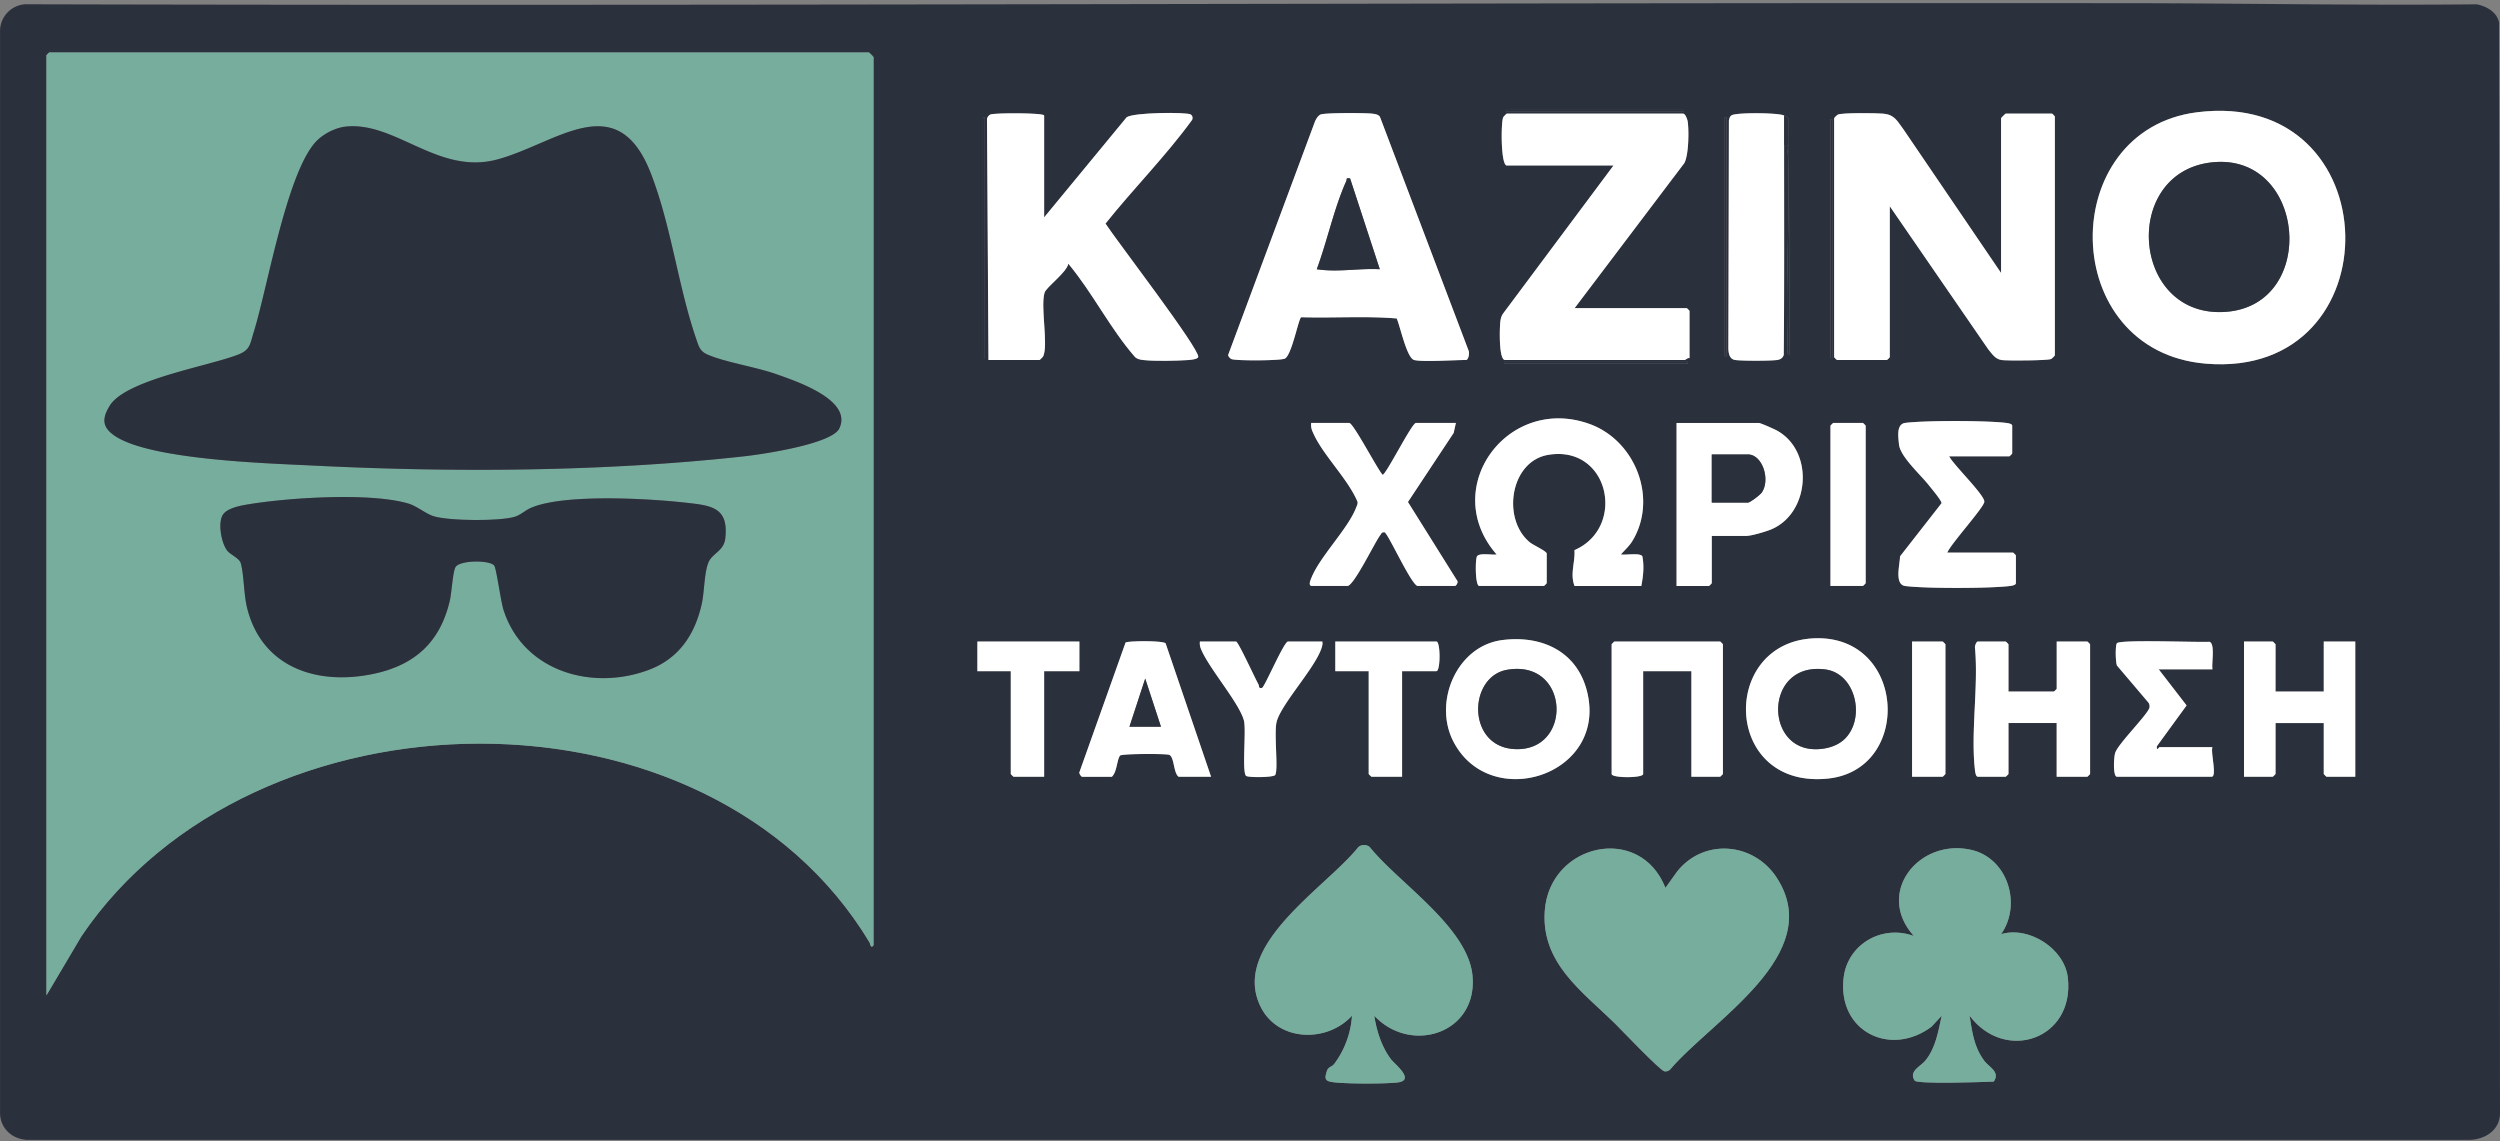
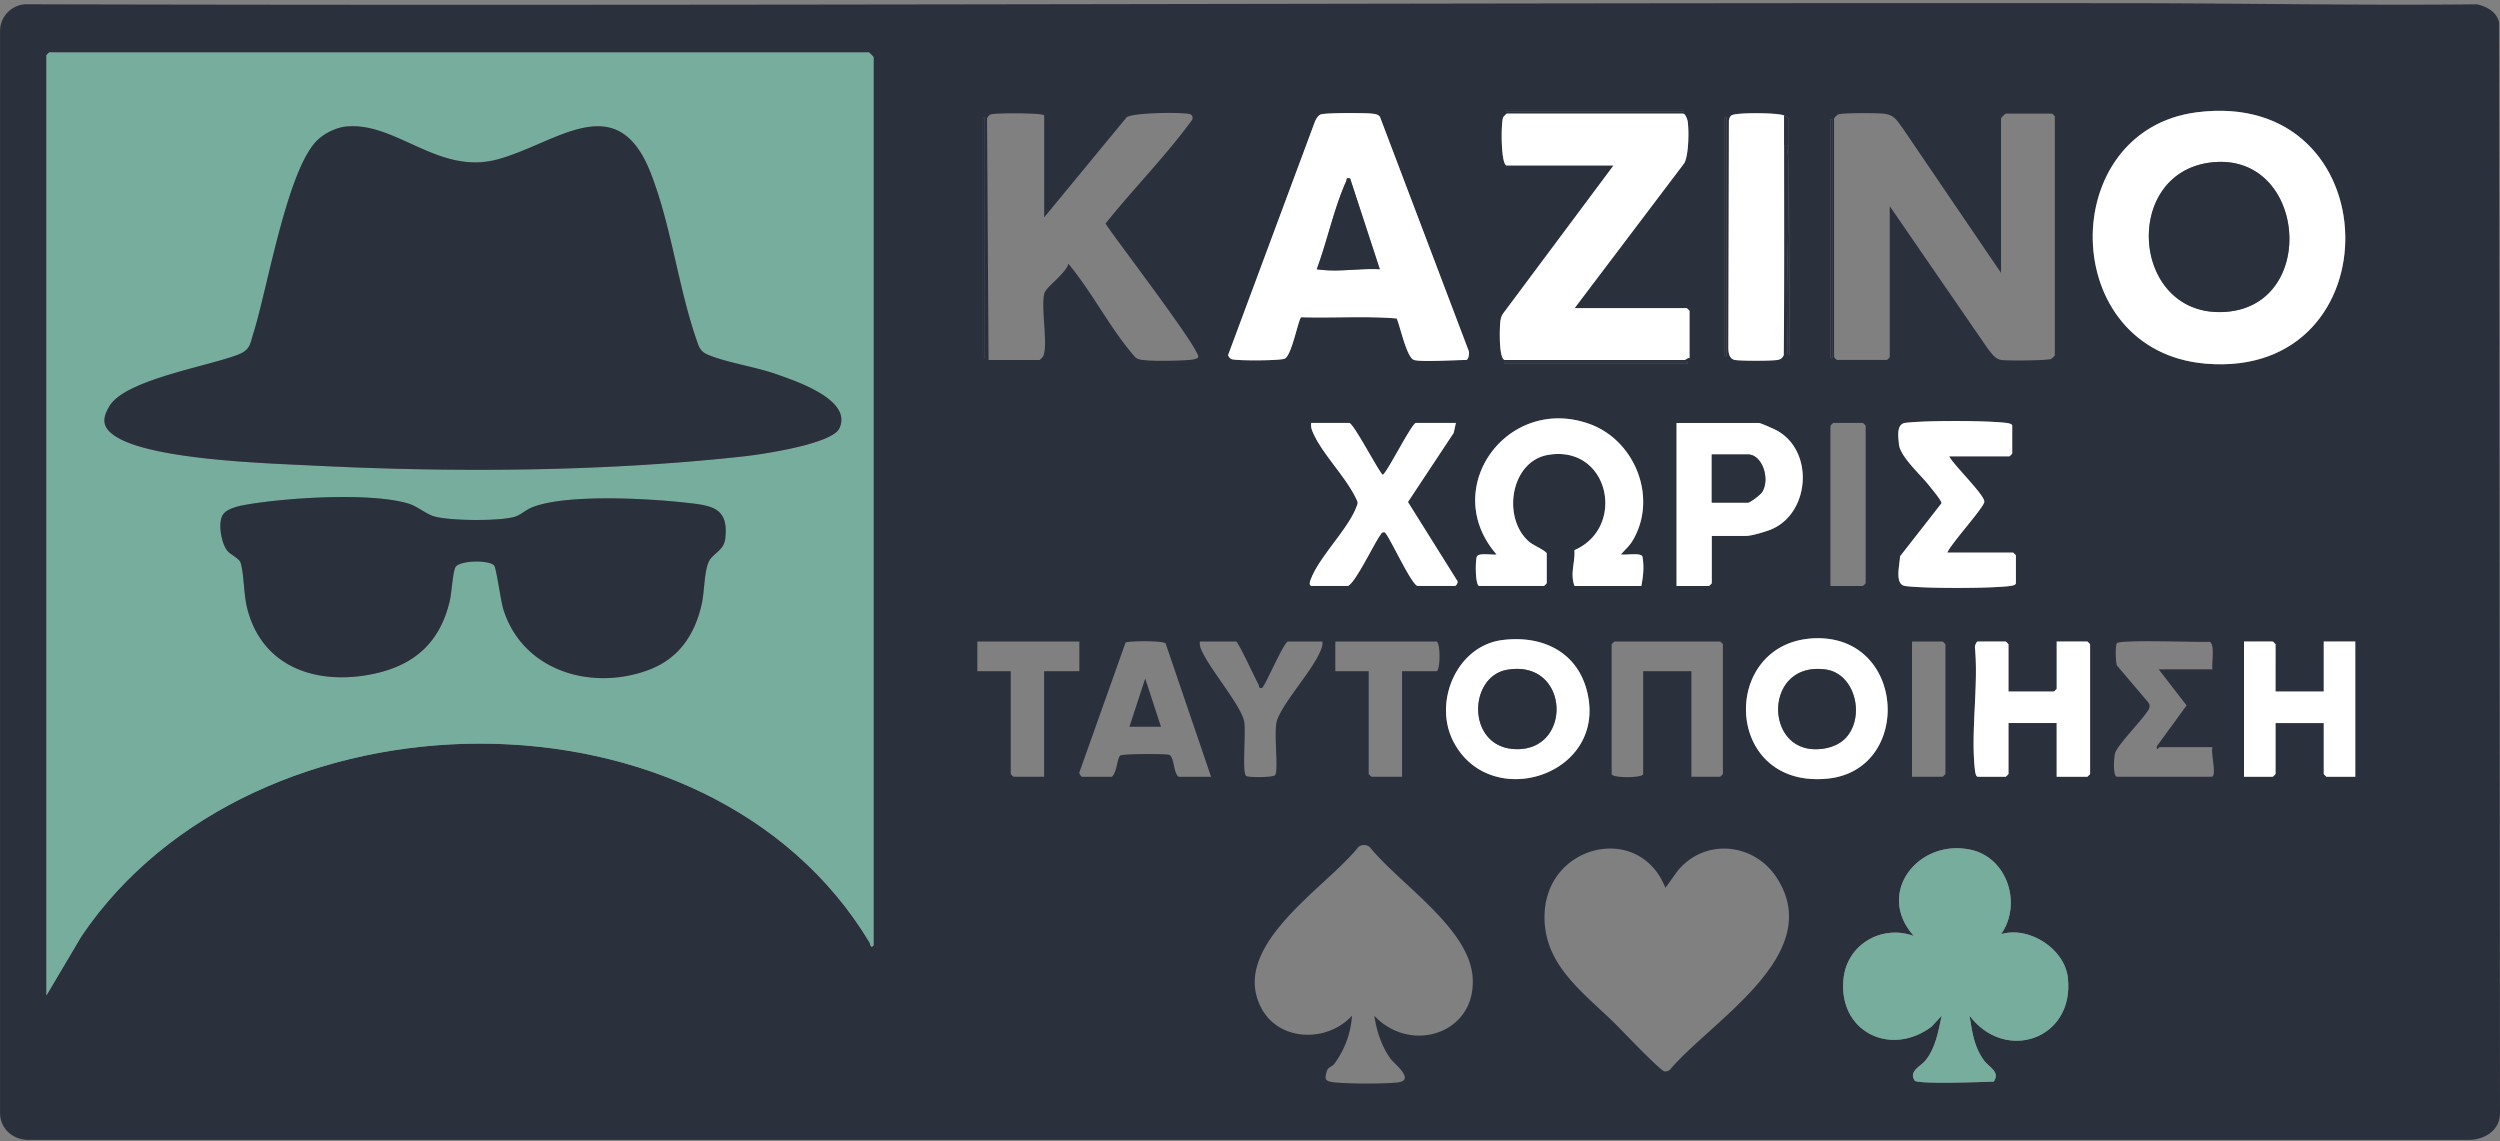
<svg xmlns="http://www.w3.org/2000/svg" width="563" height="257" fill="none">
  <rect width="100%" height="100%" fill="#808080" stroke="none" />
  <g clip-path="url(#a)">
    <path fill="#2B303D" d="M479.32.72c26.1.02 52.31.53 78.45.25 2.19.45 4.6 1.75 5.02 4.16l.21 245.52c.02 3.82-3.35 5.99-6.9 6.05H6.07c-3.35-.17-6.03-2.61-6.06-6.05V7.01A6.05 6.05 0 0 1 5.63.96c157.89.42 315.85-.38 473.69-.24Zm-282.6 212.16V12.87c0-.08-.97-1.05-1.04-1.05H11.08c-.04 0-.62.58-.62.63v211.7l7.84-13.24c38.66-57.36 141.36-58.95 177.54 1.37.14.23.22 1.46.88.6Zm182.5-188.13h-40.09v.42h40.1v-.42Zm115.59.53c-31.86 4-31.52 53.86 1.99 56.62 42.67 3.5 41.6-62.1-2-56.62Zm-259.67.73c0-.61-11.27-.62-12.1-.21-.36.17-.65.54-.76.92l.34 54.35h11.48c.07 0 .74-.64.83-.84 1.18-2.53-.64-11.15.3-14.3.39-1.28 5.06-4.62 5.35-6.55 5.53 6.63 9.38 14.57 15.05 21.05.55.48 1.15.57 1.85.65 2.5.3 7.44.18 10.05 0 .51-.02 2.2-.16 2.31-.68.39-1.79-18.63-26.53-20.88-30.05 6.34-7.93 13.58-15.2 19.53-23.39.15-.46.1-.9-.34-1.18-.83-.55-12.78-.5-14.43.63l-18.57 22.54V26.01Zm83.32 55.06c1.78.49 9.2 0 11.7 0 .54 0 .85-1.63.53-2.2L310.75 26.3c-.43-.6-1.21-.64-1.9-.72-1.57-.16-10.52-.2-11.48.22-.57.26-1.04 1.07-1.27 1.65l-19.53 52.52c.06.32.45.74.75.89.93.42 11 .38 12.02-.1 1.58-.75 3.1-9.15 3.7-9.32 7.14.22 14.46-.3 21.5.28.78 1.72 2.25 8.88 3.92 9.35Zm36.13-11.68 24.72-32.66c.98-1.81 1.06-7.16.77-9.28-.07-.56-.53-1.86-1.06-1.86h-39.68c-.07 0-.73.64-.82.84-.52 1.1-.57 10.84.82 10.84h24.02l-24.87 33.35c-.4.6-.54 1.2-.62 1.89-.16 1.34-.37 8.56 1.05 8.56h40.51c.14 0 .64-.55 1.05-.42V70.01c0-.04-.58-.62-.63-.62h-25.27ZM401.77 26c-1.29-.63-10.75-.72-11.83-.04-.41.26-.5.73-.6 1.16l-.12 51.24c.02 1.12.21 2.46 1.48 2.7 1.27.22 8.32.22 9.6-.02.68-.13 1.16-.43 1.39-1.11.15-15.75.08-31.52.08-47.26 1.27-.24.8.63.84 1.44.58 14.6-.6 29.63 0 44.24.02.5-.32 1.55.41 1.45l-.2-52.98c-.26-.4-.64-.63-1.05-.83Zm11.27.62v53.81c0 .05.58.63.63.63h11.28c.04 0 .62-.58.62-.63v-34l22.2 32.26c.91 1.08 1.56 2.2 3.05 2.39 1.34.18 10.3.12 11.08-.24.2-.1.85-.75.85-.82V26.2c0-.04-.58-.62-.63-.62h-10.44c-.08 0-1.05.97-1.05 1.04v34.83L428.6 29.04c-1.4-1.88-1.96-3.2-4.48-3.45-1.54-.14-9.29-.22-10.22.21-.2.1-.8.69-.84.83ZM221.78 80.65V26.42h-.42v54.23h.42Zm167.05-.42v-53.8h-.42v53.8h.42Zm23.8.42V26.84h-.41v53.81h.42Zm-32.57.84h-41.35v.41h41.35v-.41Zm-46.98 50.47h14.62c.04 0 .62-.58.62-.63v-6.67c0-.52-3.07-1.93-3.77-2.5-6.4-5.22-4.48-18.27 4.08-19.72 13.75-2.33 17.7 16.31 5.94 21.45.18 2.78-1.04 5.35.01 8.07h15.04c.43-2.19.69-4.47.23-6.7-.56-.81-3.74-.2-4.82-.4.85-.98 1.89-1.9 2.59-3.04 5.8-9.58.65-22.65-9.7-26.35-18.47-6.6-33.88 14.54-20.88 29.4-1.03.16-3.85-.4-4.4.39-.43.6-.44 6.43.44 6.7Zm-5.22-36.71h-8.98c-.94 0-6.75 11.7-7.52 11.67-1.24-1.35-6.58-11.67-7.52-11.67h-8.56c-.09.73.05 1.3.33 1.97 2.09 5.05 7.9 10.52 10.11 15.79.09.5-.15.88-.32 1.3-1.81 4.77-8.13 10.98-10.07 15.82-.16.4-.84 1.83.16 1.83h7.94c1.46 0 6.1-9.73 7.38-11.4.32-.42.3-.7.96-.7.72 0 6.14 12.1 7.53 12.1h8.35c.25 0 .88-.86.45-1.28l-11.04-17.63 10.32-15.57.48-2.23Zm57.63 25.45h7.73c1.16 0 4.41-.96 5.63-1.47 8.72-3.62 9.75-17.52 1.39-22.23a31.47 31.47 0 0 0-4.1-1.75h-18.58v36.71h7.3c.05 0 .63-.58.63-.62V120.7Zm26.73 11.26h7.3c.05 0 .63-.58.63-.63V95.88c0-.05-.58-.63-.62-.63h-6.68c-.05 0-.63.58-.63.63v36.08Zm26.73-29.2h13.57c.05 0 .63-.58.63-.63v-6.25c0-.46-1.02-.6-1.44-.65-4.57-.53-18.05-.55-22.6 0-2.06.25-1.63 2.96-1.46 4.84.26 2.74 4.8 6.78 6.69 9.17.54.68 2.98 3.57 2.89 4.1l-9.35 11.96c-.04 2-1.32 6.37 1.23 6.68 4.68.58 18.72.55 23.43 0 .42-.05 1.44-.19 1.44-.64v-6.26c0-.05-.58-.63-.63-.63h-14.83c.82-2 8.3-10.21 8.35-11.45.05-1.56-6.92-8.26-7.93-10.24Zm-30.14 40.98c-21.6.62-20.91 33.98 2.78 31.6 19.13-1.93 17.7-32.2-2.78-31.6Zm-70.61.42c-10.15 1.37-15.48 13.93-10.92 22.8 8.27 16.11 34.88 7.62 30.1-11.3-2.29-9.1-10.4-12.68-19.19-11.5Zm-95.12.31H220.1v6.68h7.52v23.15c0 .04.58.62.62.62h6.9v-23.77h7.93v-6.68Zm29.65 30.45L262.5 144.9c-.57-.68-8.74-.58-9.03-.17l-10.39 29.2c-.09.34.44 1 .62 1h6.68c1.17-1.03 1.1-3.71 1.84-4.75.31-.46 10.26-.46 11.05-.2 1.22.41.94 4.09 2.15 4.95h7.31Zm5.64-30.45h-8.15c-.07.6 0 1.1.23 1.65 1.76 4.35 8.68 12.2 9.7 16.18.54 2.11-.52 11.74.49 12.44.56.4 6.13.36 6.53-.2.79-1.14-.36-9.71.37-12.15 1.21-4.07 8.38-11.7 10.02-16.27.2-.57.33-1.04.23-1.65h-7.72c-.92 0-5.27 10.28-5.86 10.44-.84.22-.58-.4-.82-.83-.76-1.31-4.45-9.43-5.02-9.6Zm37.38 6.68h7.72c.95 0 .95-6.68 0-6.68h-22.76v6.68h7.52v23.15c0 .04.58.62.63.62h6.89v-23.77Zm65.15 23.77h6.47c.05 0 .63-.58.63-.62v-29.2c0-.05-.58-.63-.63-.63h-23.8c-.05 0-.63.58-.63.63v29.2c0 .95 7.1.95 7.1 0v-23.15h10.86v23.77Zm49.7 0h6.88c.05 0 .63-.58.63-.62v-29.2c0-.05-.58-.63-.63-.63h-6.89v30.45Zm21.71-19.18V145.1c0-.05-.58-.63-.63-.63h-6.26c-.35 0-.74 1.01-.65 1.44.8 8.7-1 19.09 0 27.57.05.43.2 1.44.65 1.44h6.26c.05 0 .63-.58.63-.62v-11.47h10.86v12.1h6.89c.05 0 .63-.59.63-.63v-29.2c0-.05-.58-.63-.63-.63h-6.89v10.64c0 .04-.58.63-.63.63h-10.23Zm45.94-5.01c-.25-1.27.65-5.76-.68-6.2-2.52.17-20.22-.57-20.85.34-.38.54-.3 4.29.03 5.02l7.1 8.36c.2.3.26.65.23 1.01-.14 1.39-7 8.12-7.73 10.26-.33.95-.56 5.4.4 5.4h21.3c1.28 0-.28-5.62.2-6.67h-11.9c-.17 0-.73 1.07-.62-.2l6.69-9.19-6.28-8.13h12.11Zm14.2 5V145.1c0-.05-.58-.63-.63-.63h-6.47v30.45h6.47c.05 0 .63-.58.63-.62v-11.47h10.86v11.47c0 .04.58.62.63.62h6.47v-30.45h-7.1v11.27h-10.86Zm-202.97 73c8.24 8.82 23.3 4 22.13-8.96-1-10.95-16.62-20.9-23.15-29.02-.74-.6-1.81-.6-2.55 0-7.28 9.15-28.74 22-22.07 35.86 3.85 7.98 14.96 8.33 20.63 2.12a20.39 20.39 0 0 1-3.98 10.84c-.5.71-1.37.63-1.68 1.64-.45 1.46-.55 2.15.95 2.43 2.65.48 12.18.47 14.96.13 4.1-.5-.65-4.14-1.48-5.23-2.08-2.77-3.24-6.4-3.75-9.8Zm65.57-28.78c-5.74-14.58-26.1-9.98-27.17 5.2-.82 11.68 8.32 18.01 15.7 25.24 1.52 1.5 10.35 10.8 11.28 10.88.48.05.9-.09 1.25-.41 9.35-11.06 35.24-25.95 24-43.21-5.16-7.93-16.31-8.94-22.36-1.46l-2.7 3.76Zm75.6 10.43c4.71-6.7 1.5-17.1-6.69-18.98-11.8-2.72-21.75 9.67-12.95 19.4-7.13-2.64-14.94 1.78-15.83 9.43-1.4 11.97 10.46 17.94 19.79 11l2.3-2.5c-.77 3.52-1.36 7.37-3.76 10.21-1.01 1.2-3.75 2.34-2.31 4.42.56.82 15.61.32 17.8.2 1.48-2.19-1.03-3.2-2.1-4.62-2.34-3.1-2.76-6.47-3.35-10.2 7.97 10.63 23.67 5.35 22.13-8.56-.73-6.51-8.74-11.69-15.04-9.8Z" />
    <path fill="#76AD9D" d="M196.72 212.88c-.66.86-.74-.37-.88-.6-36.18-60.32-138.88-58.73-177.54-1.37l-7.84 13.24V12.45c0-.05.58-.63.62-.63h184.6c.07 0 1.04.97 1.04 1.05v200.01ZM77.17 28.61c-1.85.3-4.16 1.54-5.54 2.8-6.89 6.34-11.39 33.57-14.52 43.49-.8 2.53-.7 3.86-3.41 4.93-6.53 2.6-25.34 5.63-28.98 11.52-1.75 2.85-1.76 4.8 1.05 6.75 7.89 5.47 34.42 6.23 44.62 6.74 31.72 1.6 65.73 1.4 97.3-2.09 3.87-.42 19.59-2.74 21.3-6.24 3.16-6.47-9.94-10.74-14.08-12.22-4.73-1.68-11.55-2.68-15.6-4.45-1.67-.73-1.93-1.79-2.47-3.36-4.13-11.93-5.6-25.33-10.23-37.34-7.6-19.71-21.2-6.87-34.58-3.24-13.59 3.68-23.31-9.1-34.86-7.3Zm-26.9 87.21c-1.27 1.79-.44 6.49.92 8.2.73.91 2.72 1.69 3.03 2.81.76 2.64.65 7.03 1.47 10.22 3.43 13.45 16 17.4 28.63 14.66 9.22-2 14.82-7.2 16.98-16.4.43-1.85.66-6.33 1.25-7.52.83-1.68 7.78-1.7 8.76-.41.48.64 1.47 8.1 2.1 10 4.49 13.95 20.19 18.33 33 13.36 6.6-2.57 10.1-7.97 11.62-14.68.62-2.78.54-6.96 1.5-9.35.82-2.1 3.45-2.58 3.8-5.38.86-7.15-3.19-7.49-9-8.14-8.36-.94-27.36-2.02-34.74 1.17-1.23.53-2.2 1.5-3.48 1.95-3.15 1.12-15.5 1.03-18.65-.12-1.85-.68-3.56-2.22-5.54-2.8-8.6-2.54-27.45-1.3-36.5.27-1.55.27-4.2.82-5.15 2.16Z" />
-     <path fill="#fff" d="M413.05 26.63c.04-.14.65-.74.85-.82.93-.44 8.68-.36 10.22-.21 2.51.24 3.08 1.57 4.48 3.45l22.04 32.42V26.63c0-.07.97-1.04 1.05-1.04h10.44c.04 0 .62.58.62.62v53.82c0 .07-.64.73-.84.82-.78.36-9.75.41-11.09.24-1.49-.2-2.13-1.32-3.04-2.39l-22.2-32.25v34c0 .04-.58.62-.63.62h-11.27c-.05 0-.63-.58-.63-.63v-53.8Z" />
-     <path fill="#76AD9D" d="m375.05 199.95 2.7-3.76c6.05-7.48 17.2-6.47 22.37 1.46 11.24 17.26-14.66 32.15-24 43.2-.36.34-.78.47-1.26.42-.93-.09-9.75-9.38-11.28-10.88-7.38-7.22-16.51-13.56-15.7-25.24 1.07-15.19 21.43-19.78 27.18-5.2Z" />
    <path fill="#fff" d="M494.81 25.28c43.58-5.48 44.66 60.13 1.99 56.62-33.51-2.76-33.85-52.62-1.99-56.62Zm3.35 11.28c-20.66 2.19-18.22 35.36 3.22 33.66 20.82-1.65 17.89-35.9-3.22-33.66Z" />
    <path fill="#76AD9D" d="M450.64 210.38c6.3-1.89 14.31 3.29 15.04 9.8 1.54 13.91-14.17 19.2-22.13 8.55.59 3.74 1 7.12 3.34 10.21 1.08 1.42 3.59 2.43 2.1 4.63-2.18.11-17.22.62-17.8-.21-1.43-2.07 1.3-3.22 2.32-4.42 2.4-2.84 2.99-6.69 3.76-10.2l-2.3 2.48c-9.33 6.95-21.18.98-19.79-11 .9-7.64 8.7-12.06 15.83-9.43-8.8-9.72 1.16-22.1 12.95-19.39 8.18 1.88 11.4 12.28 6.68 18.98Z" />
-     <path fill="#fff" d="M235.14 26v22.95l18.58-22.54c1.64-1.13 13.6-1.18 14.43-.63.43.28.48.71.34 1.18-5.95 8.19-13.2 15.46-19.53 23.39 2.25 3.52 21.26 28.26 20.88 30.04-.12.53-1.8.66-2.31.7-2.61.17-7.55.28-10.06-.01-.7-.09-1.3-.18-1.85-.66-5.66-6.48-9.52-14.41-15.04-21.04-.3 1.93-4.97 5.26-5.35 6.55-.94 3.14.88 11.77-.3 14.3-.1.2-.76.84-.83.84H222.6l-.33-54.35c.1-.38.4-.76.75-.93.84-.4 12.1-.4 12.1.21h.01Z" />
-     <path fill="#76AD9D" d="M309.49 228.73c.5 3.42 1.67 7.04 3.75 9.8.83 1.1 5.59 4.75 1.48 5.24-2.78.33-12.31.35-14.96-.13-1.5-.27-1.4-.97-.95-2.43.3-1 1.17-.93 1.68-1.64a20.4 20.4 0 0 0 3.98-10.84c-5.67 6.21-16.78 5.87-20.63-2.12-6.67-13.85 14.79-26.71 22.07-35.86.74-.6 1.82-.6 2.55 0 6.53 8.13 22.16 18.07 23.15 29.02 1.18 12.96-13.9 17.78-22.13 8.96Z" />
    <path fill="#fff" d="M318.46 81.07c-1.67-.47-3.14-7.62-3.92-9.35-7.04-.59-14.36-.06-21.5-.28-.6.17-2.12 8.57-3.7 9.32-1.01.48-11.09.52-12.02.1-.3-.14-.69-.56-.75-.9l19.53-52.51c.23-.58.7-1.39 1.27-1.65.96-.43 9.91-.38 11.49-.22.68.08 1.46.12 1.9.72l19.93 52.57c.31.57.02 2.2-.54 2.2-2.5 0-9.9.49-11.69 0Zm-14.41-40.88c-1.07-.17-.65.1-.87.59-2.73 6-4.31 13.59-6.64 19.85 4.76.73 9.4-.25 14.2 0l-6.7-20.44ZM354.59 69.39h25.26c.05 0 .63.58.63.62v10.64c-.41-.13-.9.42-1.05.42h-40.5c-1.43 0-1.22-7.22-1.06-8.56.08-.7.22-1.3.62-1.89l24.87-33.35h-24.02c-1.39 0-1.34-9.74-.82-10.84.09-.2.75-.84.82-.84h39.68c.53 0 .99 1.3 1.06 1.86.29 2.12.21 7.47-.77 9.28L354.6 69.4ZM333.08 131.96c-.89-.27-.87-6.1-.44-6.7.55-.8 3.38-.23 4.4-.4-13-14.85 2.41-36 20.88-29.4 10.35 3.7 15.5 16.78 9.7 26.36-.7 1.15-1.73 2.06-2.6 3.04 1.1.19 4.27-.42 4.83.4.45 2.23.2 4.51-.23 6.7h-15.03c-1.06-2.73.16-5.3-.02-8.07 11.77-5.13 7.81-23.78-5.94-21.45-8.56 1.45-10.48 14.5-4.08 19.72.7.57 3.77 1.98 3.77 2.5v6.67c0 .05-.58.63-.63.63h-14.61ZM401.78 26v6.68c0 15.75.07 31.51-.08 47.26-.24.69-.71.99-1.4 1.12-1.27.23-8.31.24-9.59 0-1.28-.23-1.46-1.57-1.48-2.68l.12-51.25c.1-.43.19-.9.6-1.15 1.08-.69 10.54-.6 11.82.03ZM327.86 95.25l-.49 2.23-10.3 15.57 11.03 17.63c.43.42-.2 1.28-.46 1.28h-8.35c-1.39 0-6.8-12.1-7.52-12.1-.67 0-.65.27-.97.7-1.27 1.68-5.91 11.4-7.38 11.4h-7.93c-1 0-.32-1.43-.16-1.83 1.94-4.84 8.25-11.06 10.07-15.81.16-.44.4-.82.32-1.31-2.2-5.27-8.03-10.74-10.12-15.79a3.59 3.59 0 0 1-.32-1.97h8.56c.94 0 6.28 10.32 7.52 11.67.77.02 6.57-11.67 7.51-11.67h8.98ZM385.49 120.7v10.63c0 .05-.58.63-.63.63h-7.3v-36.7h18.58c.35 0 3.5 1.4 4.1 1.74 8.36 4.7 7.33 18.6-1.39 22.23-1.22.5-4.47 1.46-5.63 1.46h-7.73Zm0-7.51h8.14c.46 0 2.76-1.73 3.14-2.3 1.95-2.92.12-8.55-3.14-8.55h-8.14v10.85ZM438.95 102.76c1 1.97 7.98 8.68 7.92 10.23-.04 1.25-7.53 9.45-8.34 11.46h14.83c.04 0 .62.58.62.63v6.25c0 .46-1.02.6-1.44.65-4.7.55-18.75.57-23.43 0-2.54-.31-1.27-4.68-1.22-6.69l9.34-11.96c.1-.53-2.35-3.42-2.89-4.1-1.88-2.39-6.43-6.42-6.69-9.17-.18-1.87-.6-4.58 1.47-4.83 4.55-.56 18.02-.54 22.59 0 .42.05 1.44.19 1.44.64v6.26c0 .05-.58.63-.63.63h-13.57ZM338.2 144.16c8.79-1.18 16.9 2.4 19.19 11.5 4.78 18.92-21.83 27.41-30.1 11.3-4.56-8.87.76-21.43 10.91-22.8Zm1.24 6.67c-8.82 1.5-9.16 17.25 1.56 17.86 13.28.76 12.61-20.28-1.56-17.86ZM408.8 143.74c20.5-.6 21.93 29.67 2.79 31.6-23.69 2.38-24.37-30.98-2.78-31.6Zm6.6 22.7c4.78-4.63 2.56-14.73-4.26-15.67-13.31-1.84-13.95 16.8-3.31 17.9 2.59.26 5.7-.4 7.58-2.24ZM452.31 155.74h10.23c.05 0 .63-.59.63-.63v-10.64h6.89c.05 0 .63.58.63.63v29.2c0 .04-.58.62-.63.62h-6.9v-12.1h-10.85v11.48c0 .04-.58.62-.63.62h-6.26c-.46 0-.6-1.01-.65-1.44-1-8.48.8-18.87 0-27.57-.09-.42.3-1.44.65-1.44h6.26c.05 0 .63.58.63.63v10.64ZM512.45 155.74h10.86v-11.27h7.1v30.45h-6.48c-.04 0-.62-.58-.62-.62v-11.47h-10.86v11.47c0 .04-.58.62-.63.62h-6.47v-30.45h6.47c.05 0 .63.58.63.63v10.64Z" />
-     <path fill="#fff" d="M380.9 174.92v-23.77h-10.86v23.15c0 .95-7.1.95-7.1 0v-29.2c0-.05.58-.63.63-.63h23.8c.05 0 .63.58.63.63v29.2c0 .04-.58.62-.63.62h-6.47ZM272.73 174.92h-7.3c-1.21-.86-.94-4.54-2.16-4.94-.78-.27-10.73-.27-11.05.19-.73 1.04-.67 3.72-1.84 4.76h-6.68c-.18 0-.7-.67-.62-1.02l10.39-29.19c.29-.4 8.46-.5 9.03.17l10.23 30.03Zm-11.28-11.26-3.55-10.85-3.55 10.85h7.1ZM498.25 150.73h-12.11l6.28 8.13-6.69 9.19c-.1 1.27.45.2.62.2h11.9c-.48 1.05 1.08 6.67-.2 6.67h-21.3c-.95 0-.73-4.45-.4-5.4.73-2.14 7.6-8.87 7.73-10.26.03-.36-.03-.7-.23-1.01l-7.1-8.36c-.34-.74-.41-4.48-.03-5.02.63-.91 18.33-.17 20.85-.34 1.33.44.43 4.93.68 6.2ZM278.37 144.47c.57.18 4.26 8.3 5.01 9.6.25.44-.02 1.06.83.84.58-.16 4.93-10.44 5.85-10.44h7.73c.1.6-.04 1.08-.24 1.65-1.63 4.56-8.8 12.2-10.01 16.27-.73 2.44.41 11-.38 12.14-.4.57-5.96.6-6.52.21-1.01-.7.04-10.33-.5-12.44-1.02-3.98-7.94-11.83-9.69-16.18a3.14 3.14 0 0 1-.23-1.65h8.14ZM315.75 151.15v23.77h-6.9c-.04 0-.62-.58-.62-.62v-23.15h-7.52v-6.68h22.76c.95 0 .95 6.68 0 6.68h-7.72ZM243.08 144.47v6.68h-7.94v23.77h-6.89c-.04 0-.62-.58-.62-.62v-23.15h-7.52v-6.68h22.97ZM412.22 131.96V95.88c0-.05.58-.63.63-.63h6.68c.04 0 .62.58.62.63v35.45c0 .05-.58.63-.62.63h-7.31ZM430.6 174.92v-30.45h6.89c.04 0 .62.58.62.63v29.2c0 .04-.58.62-.62.62h-6.9Z" />
    <path fill="#2B303D" d="M401.78 26c.4.2.79.44 1.04.83l.2 52.98c-.72.1-.39-.94-.4-1.45-.6-14.6.57-29.62 0-44.24-.04-.8.42-1.67-.84-1.44v-6.67ZM221.78 26.42h-.42v54.23h.42V26.42ZM412.64 26.84h-.42v53.81h.42v-53.8ZM388.83 26.42h-.42v53.81h.42v-53.8ZM380.06 81.49h-41.34v.41h41.34v-.41ZM379.23 24.75h-40.1v.42h40.1v-.42ZM77.17 28.6c11.55-1.8 21.27 10.98 34.86 7.3 13.38-3.63 26.99-16.47 34.58 3.24 4.63 12.01 6.1 25.41 10.23 37.34.54 1.57.8 2.62 2.48 3.36 4.05 1.77 10.87 2.77 15.59 4.45 4.15 1.48 17.24 5.75 14.09 12.22-1.72 3.5-17.44 5.81-21.31 6.24-31.57 3.5-65.58 3.68-97.3 2.09-10.2-.51-36.73-1.27-44.62-6.74-2.82-1.95-2.8-3.9-1.05-6.75 3.65-5.89 22.45-8.92 28.98-11.52 2.7-1.07 2.61-2.4 3.41-4.93 3.13-9.92 7.63-37.15 14.52-43.48a12.01 12.01 0 0 1 5.54-2.81ZM50.26 115.82c.95-1.34 3.6-1.89 5.15-2.16 9.06-1.58 27.9-2.81 36.5-.28 1.98.59 3.69 2.13 5.54 2.8 3.16 1.16 15.5 1.25 18.66.13 1.27-.46 2.25-1.42 3.47-1.95 7.38-3.19 26.38-2.1 34.74-1.17 5.82.65 9.86.99 9 8.14-.34 2.8-2.97 3.29-3.8 5.38-.95 2.4-.88 6.57-1.5 9.35-1.51 6.72-5.02 12.1-11.62 14.68-12.8 4.97-28.51.59-33-13.36-.62-1.9-1.61-9.36-2.1-10-.97-1.3-7.93-1.27-8.76.4-.6 1.2-.82 5.67-1.25 7.52-2.16 9.21-7.75 14.41-16.98 16.41-12.62 2.74-25.2-1.21-28.63-14.66-.82-3.2-.71-7.58-1.46-10.22-.33-1.12-2.31-1.9-3.04-2.81-1.36-1.71-2.2-6.41-.93-8.2h.01ZM498.16 36.56c21.1-2.25 24.04 32 3.22 33.66-21.44 1.7-23.88-31.47-3.22-33.66ZM304.05 40.19l6.68 20.44c-4.79-.25-9.43.73-14.2 0 2.34-6.26 3.93-13.84 6.65-19.85.22-.5-.2-.76.87-.6ZM385.49 113.19v-10.85h8.14c3.26 0 5.1 5.63 3.14 8.56-.38.56-2.67 2.29-3.14 2.29h-8.14ZM339.44 150.83c14.17-2.42 14.84 18.62 1.56 17.86-10.72-.62-10.38-16.35-1.56-17.86ZM415.4 166.43c-1.87 1.83-4.99 2.5-7.57 2.24-10.64-1.1-10-19.74 3.3-17.9 6.82.94 9.04 11.04 4.28 15.66ZM261.45 163.66h-7.1l3.55-10.85 3.55 10.85Z" />
  </g>
  <defs>
    <clipPath id="a">
      <path fill="#fff" d="M0 .7h563v256H0z" />
    </clipPath>
  </defs>
</svg>